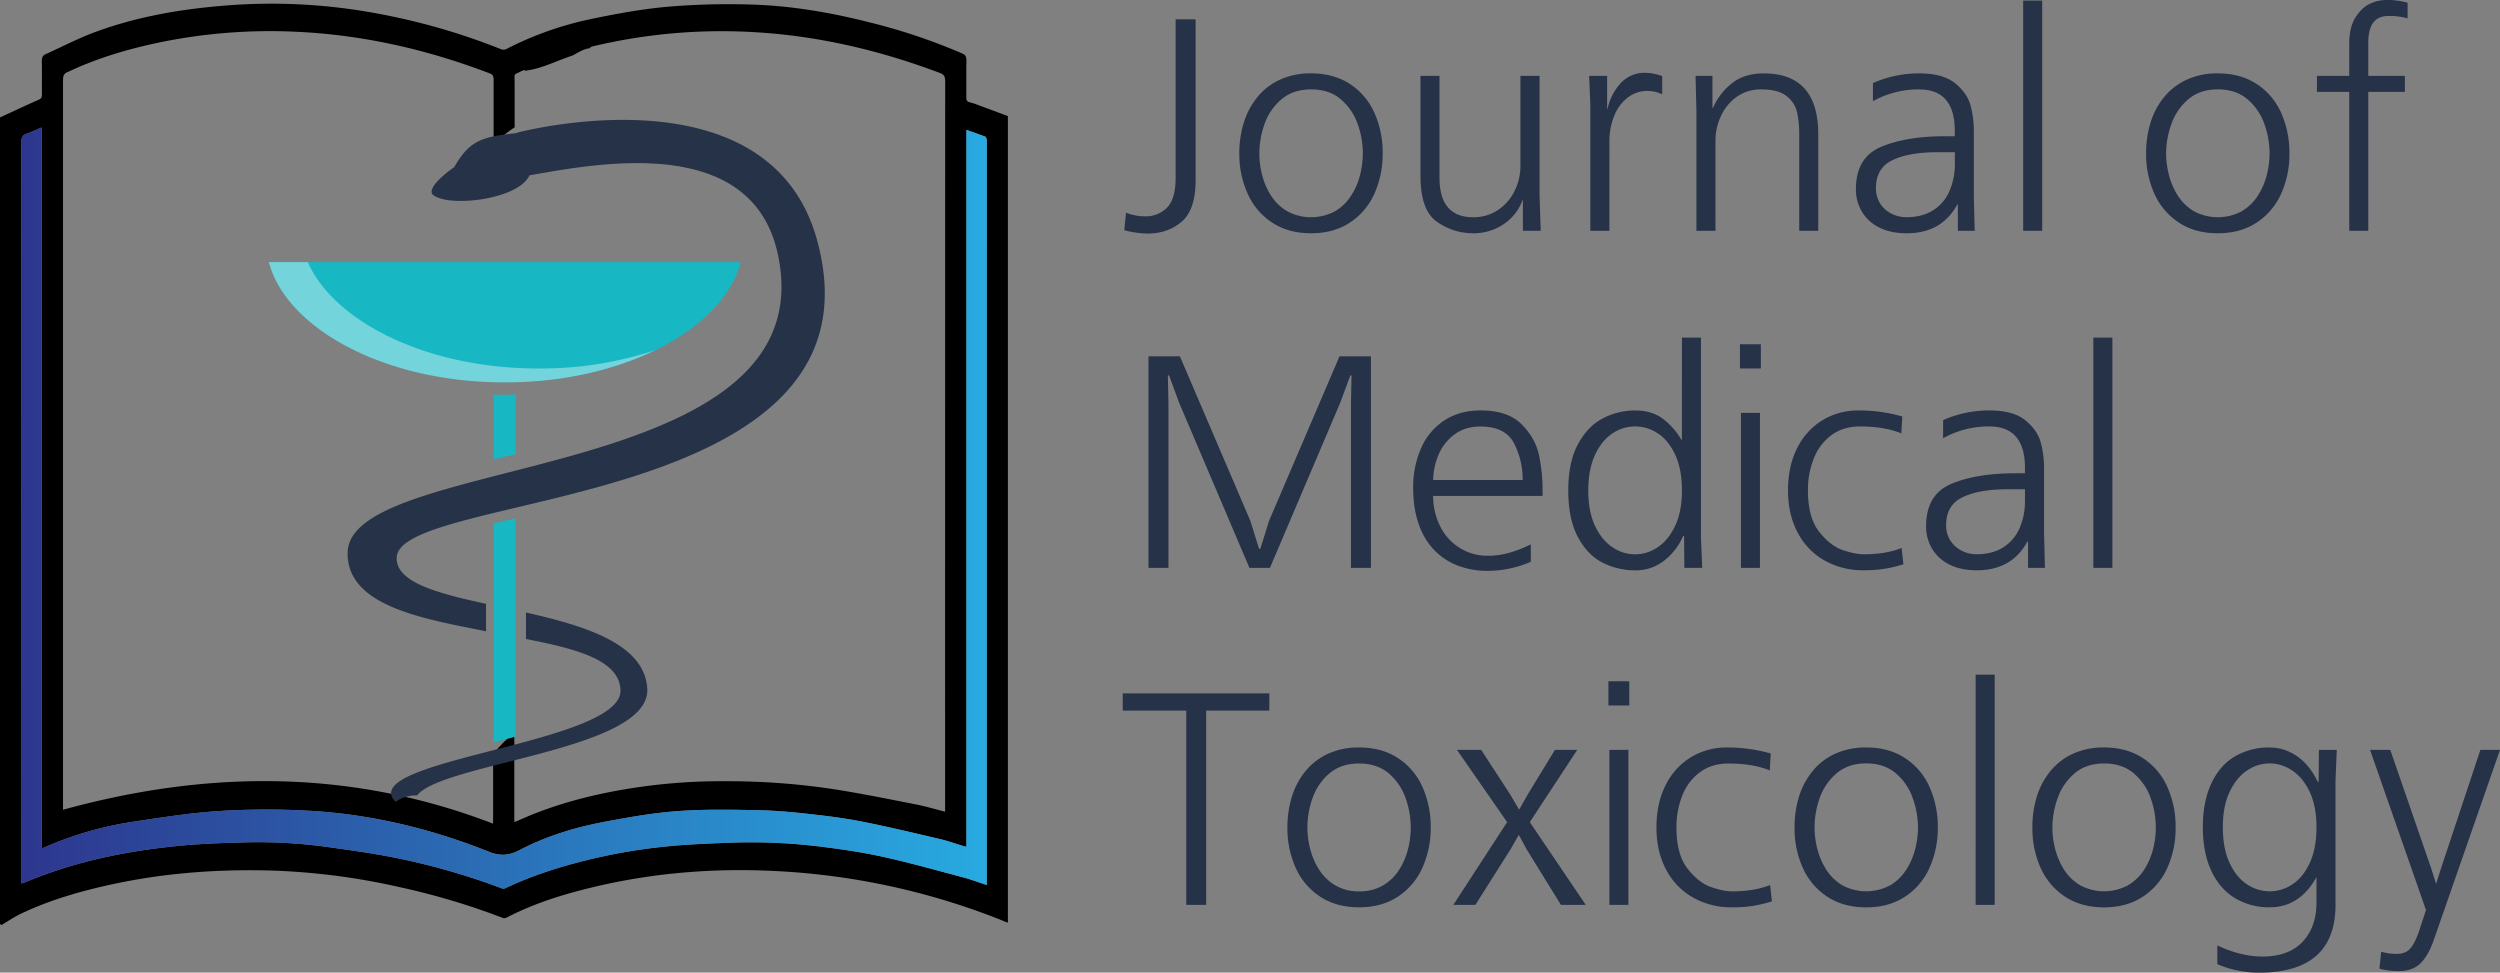
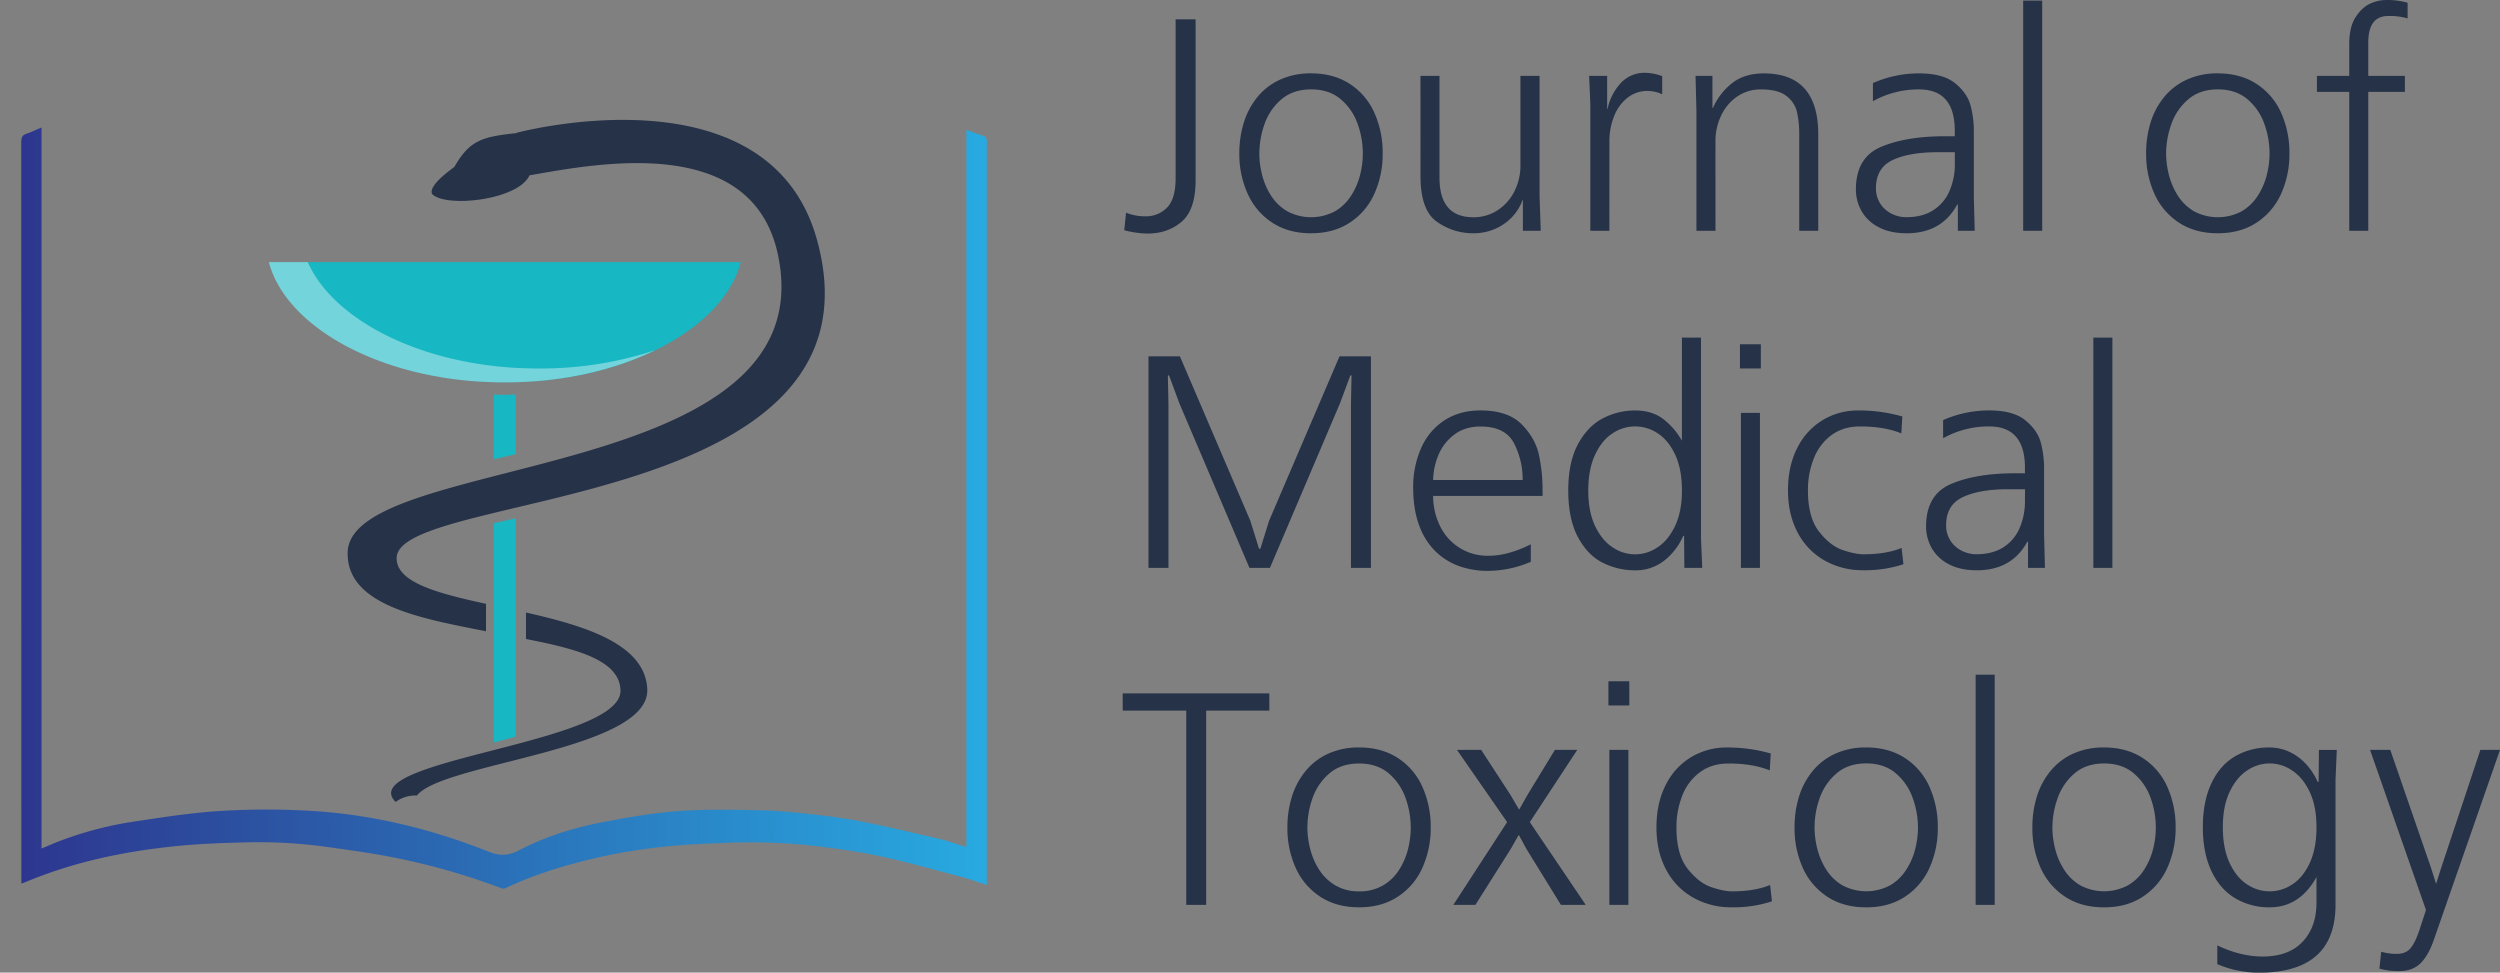
<svg xmlns="http://www.w3.org/2000/svg" width="365" height="142" fill="none">
  <rect width="100%" height="100%" fill="#808080" stroke="none" />
  <g clip-path="url(#clip0_11_90)">
    <path d="M171.642 2.82h2.918v23.471c0 2.892-.678 4.917-2.035 6.075-1.357 1.158-3.019 1.735-4.988 1.732a13.8 13.8 0 01-3.393-.484l.259-2.562c.9.361 1.862.54 2.832.528a4.26 4.26 0 003.146-1.266c.841-.845 1.261-2.29 1.261-4.336V2.82zm9.299 19.582a14.96 14.96 0 01.669-4.54 10.97 10.97 0 012.008-3.736 9.11 9.11 0 013.321-2.519 10.685 10.685 0 014.471-.896c2.207 0 4.101.52 5.683 1.557a9.7 9.7 0 013.577 4.223 14.202 14.202 0 011.2 5.913 14.012 14.012 0 01-1.213 5.884 9.804 9.804 0 01-3.578 4.212c-1.574 1.038-3.464 1.557-5.671 1.557-2.207 0-4.096-.52-5.669-1.557a9.795 9.795 0 01-3.577-4.212 14.01 14.01 0 01-1.221-5.886zm2.92 0c.006 1.068.145 2.132.414 3.166a10.28 10.28 0 001.315 3.022 7.03 7.03 0 002.361 2.263 7.42 7.42 0 006.944 0 6.94 6.94 0 002.36-2.273 10.16 10.16 0 001.314-3.027c.264-1.031.4-2.091.405-3.156a12.77 12.77 0 00-.756-4.297 8.293 8.293 0 00-2.449-3.591c-1.133-.973-2.579-1.459-4.337-1.459-1.758 0-3.211.488-4.357 1.463a8.29 8.29 0 00-2.451 3.592 12.768 12.768 0 00-.754 4.297h-.009zm23.527-11.329h2.778v14.863c0 3.855 1.645 5.782 4.935 5.782a6.34 6.34 0 003.582-1.045 6.985 6.985 0 002.44-2.783 8.274 8.274 0 00.861-3.723V11.073h2.791v17.47l.173 5.157h-2.605v-4.5h-.044a7.263 7.263 0 01-2.847 3.584 7.806 7.806 0 01-4.346 1.273 9.043 9.043 0 01-5.317-1.682c-1.599-1.12-2.398-3.338-2.396-6.656l-.005-14.646zm27.58 22.627h-2.78V15.218l-.173-4.145h2.628v4.846h.053a8.002 8.002 0 011.897-3.743 4.684 4.684 0 013.621-1.546 7.518 7.518 0 012.467.484v2.65a5.12 5.12 0 00-2.208-.484 4.59 4.59 0 00-2.809.955 6.24 6.24 0 00-1.971 2.643 9.731 9.731 0 00-.717 3.818l-.008 13.004zm15.491 0h-2.779V16.274l-.13-5.201h2.467v4.673h.085a9.234 9.234 0 012.728-3.559c1.213-.98 2.775-1.471 4.685-1.471 5.301 0 7.951 2.97 7.95 8.909V33.7h-2.778V19.765a15.314 15.314 0 00-.324-3.41 4.126 4.126 0 00-1.547-2.343c-.814-.64-2.044-.959-3.688-.957a5.993 5.993 0 00-3.545 1.07 6.92 6.92 0 00-2.324 2.813 8.44 8.44 0 00-.802 3.57l.002 13.192zm22.99-18.924v-2.648a16.565 16.565 0 016.743-1.412c2.329 0 4.082.48 5.257 1.439 1.176.959 1.926 2.04 2.252 3.24a14.59 14.59 0 01.478 3.744v9.618l.129 4.943h-2.46v-3.833h-.096c-1.516 2.793-3.973 4.19-7.37 4.19-1.651 0-3.039-.308-4.162-.922a5.998 5.998 0 01-2.466-2.374 6.378 6.378 0 01-.793-3.103c0-3.109 1.223-5.18 3.669-6.213 2.446-1.034 5.551-1.552 9.314-1.553h1.455v-.795c0-4.03-1.739-6.044-5.216-6.042a13.587 13.587 0 00-6.734 1.721zm11.959 7.446h-2.522c-2.745 0-4.931.382-6.556 1.145-1.626.764-2.439 2.13-2.44 4.1a4.071 4.071 0 00.619 2.245 4.139 4.139 0 001.639 1.48c.678.346 1.43.523 2.191.517 1.537 0 2.836-.335 3.894-1.005a6.194 6.194 0 002.382-2.79 9.91 9.91 0 00.793-4.056v-1.636zM295.384.085h2.777v33.614h-2.777V.085zm17.951 22.317a14.98 14.98 0 01.658-4.54 10.954 10.954 0 012.008-3.736 9.11 9.11 0 013.323-2.519 10.685 10.685 0 014.471-.896c2.207 0 4.101.52 5.683 1.557a9.7 9.7 0 013.577 4.223 14.202 14.202 0 011.2 5.913 14.005 14.005 0 01-1.211 5.887 9.801 9.801 0 01-3.582 4.209c-1.575 1.038-3.466 1.557-5.671 1.557s-4.096-.52-5.671-1.557a9.804 9.804 0 01-3.578-4.212 14.019 14.019 0 01-1.207-5.886zm2.918 0a12.82 12.82 0 00.416 3.166 10.28 10.28 0 001.315 3.022 7.028 7.028 0 002.348 2.263 7.42 7.42 0 006.944 0 6.928 6.928 0 002.359-2.273c.6-.931 1.044-1.953 1.315-3.027.264-1.031.4-2.091.405-3.156a12.77 12.77 0 00-.756-4.297 8.302 8.302 0 00-2.449-3.591c-1.133-.973-2.579-1.459-4.337-1.459-1.758 0-3.203.486-4.335 1.459a8.284 8.284 0 00-2.452 3.591 12.802 12.802 0 00-.773 4.302zM342.989 33.7V13.41h-4.718v-2.337h4.718V6.44c0-1.68.316-3.002.949-3.964.632-.962 1.354-1.62 2.166-1.971a5.77 5.77 0 012.23-.506 10.986 10.986 0 013.176.399v2.293a9.142 9.142 0 00-2.832-.355c-1.939 0-2.909 1.293-2.909 3.878v4.858h5.345v2.336h-5.345V33.7h-2.78zM183.826 80.128h.182l1.282-4.104 10.278-23.996h4.589v30.88h-2.918V58.996l.086-4.19h-.173l-1.507 4.06-10.235 24.04h-2.994l-10.237-24.04-1.498-4.06h-.173l.087 4.19v23.91h-2.918V52.028h4.59l10.278 23.996 1.281 4.104zm41.391-7.722h-15.978a9.834 9.834 0 00.955 4.286 7.669 7.669 0 007.17 4.448c1.852 0 3.896-.556 6.134-1.669v2.551a16.025 16.025 0 01-6.314 1.325 12.34 12.34 0 01-4.127-.687 9.515 9.515 0 01-3.467-2.155 10.026 10.026 0 01-2.388-3.791c-.584-1.55-.876-3.382-.876-5.493a13.94 13.94 0 011.169-5.82 9.221 9.221 0 013.394-4.03c1.482-.967 3.24-1.45 5.275-1.448 2.663 0 4.665.678 6.004 2.035 1.339 1.356 2.182 2.858 2.528 4.507.346 1.663.519 3.357.517 5.056l.004.885zm-15.978-2.326h13.069a11.458 11.458 0 00-1.27-5.376c-.849-1.62-2.472-2.432-4.87-2.433-1.531 0-2.818.398-3.862 1.195a7.088 7.088 0 00-2.307 3 9.84 9.84 0 00-.76 3.614zm36.324-20.787h2.78v29.24l.182 4.38h-2.607l-.041-4.675h-.13a9.185 9.185 0 01-2.801 3.635 6.704 6.704 0 01-4.213 1.395 10.403 10.403 0 01-4.703-1.095c-1.476-.73-2.689-1.97-3.636-3.723-.948-1.752-1.424-4.03-1.429-6.837 0-2.774.478-5.037 1.433-6.789.955-1.752 2.169-3.005 3.643-3.758a10.097 10.097 0 014.686-1.137c1.708 0 3.114.447 4.217 1.34a10.461 10.461 0 012.613 3.067l.006-15.043zm0 22.316c0-2.076-.33-3.82-.992-5.23-.661-1.41-1.512-2.45-2.552-3.119a5.891 5.891 0 00-6.572 0c-1.042.67-1.895 1.709-2.558 3.12-.663 1.41-.998 3.154-1.003 5.233 0 2.06.333 3.79 1.001 5.19.667 1.4 1.523 2.439 2.569 3.115a5.774 5.774 0 006.53 0c1.044-.676 1.901-1.714 2.57-3.115.669-1.4 1.005-3.13 1.007-5.19v-.004zm8.471-21.349h3.05v3.535h-3.05v-3.534zm.141 10.018h2.779v22.63h-2.779v-22.63zm23.561.528l-.14 2.466c-1.644-.675-3.659-1.012-6.044-1.012-1.606 0-2.983.416-4.131 1.248a7.643 7.643 0 00-2.585 3.377 12.399 12.399 0 00-.876 4.724c0 2.628.542 4.631 1.625 6.01 1.084 1.377 2.237 2.275 3.459 2.693 1.221.407 2.23.612 3.027.613 2.206 0 4.059-.309 5.56-.926l.27 2.38a17.936 17.936 0 01-5.873.876 11.248 11.248 0 01-5.656-1.432 9.937 9.937 0 01-3.917-4.078c-.938-1.768-1.407-3.812-1.407-6.132 0-2.413.462-4.505 1.385-6.274a9.807 9.807 0 013.724-4.034 9.95 9.95 0 015.132-1.378c2.18-.017 4.351.28 6.447.879zm5.959 3.177v-2.65a16.593 16.593 0 016.742-1.41c2.329 0 4.082.479 5.258 1.437 1.175.957 1.928 2.04 2.258 3.245a14.64 14.64 0 01.48 3.743v9.616l.129 4.945h-2.469v-3.837h-.096c-1.516 2.793-3.972 4.19-7.369 4.19-1.652 0-3.039-.307-4.162-.92a6 6 0 01-2.467-2.376 6.38 6.38 0 01-.791-3.101c0-3.11 1.223-5.182 3.667-6.215 2.445-1.034 5.55-1.55 9.315-1.55h1.454v-.798c0-4.027-1.738-6.04-5.216-6.042a13.564 13.564 0 00-6.733 1.723zm11.958 7.446h-2.521c-2.746 0-4.931.383-6.557 1.148-1.625.765-2.439 2.13-2.44 4.097a4.08 4.08 0 00.62 2.247 4.166 4.166 0 001.638 1.48c.679.345 1.43.522 2.191.517 1.535 0 2.832-.335 3.893-1.007a6.197 6.197 0 002.374-2.783 9.884 9.884 0 00.793-4.054l.009-1.645zm9.976-22.136h2.78v33.614h-2.78V49.293zm-141.713 51.94h21.407v2.51H176.1v28.369h-2.907v-28.369h-9.277v-2.51zm24.046 19.581a15.02 15.02 0 01.668-4.54 10.981 10.981 0 012.011-3.736 9.108 9.108 0 013.312-2.516 10.708 10.708 0 014.471-.894c2.204 0 4.098.519 5.683 1.557a9.697 9.697 0 013.577 4.222 14.237 14.237 0 011.2 5.913 14.014 14.014 0 01-1.218 5.881 9.798 9.798 0 01-3.577 4.211c-1.577 1.038-3.468 1.556-5.671 1.555-2.204-.002-4.095-.52-5.674-1.555a9.82 9.82 0 01-3.575-4.211 14.022 14.022 0 01-1.207-5.887zm2.92 0c.005 1.069.145 2.133.416 3.167a10.286 10.286 0 001.315 3.022 7.02 7.02 0 002.348 2.26 6.662 6.662 0 003.47.876 6.72 6.72 0 003.474-.861 6.924 6.924 0 002.359-2.273 10.147 10.147 0 001.304-3.027c.263-1.031.398-2.091.403-3.155a12.826 12.826 0 00-.76-4.315 8.307 8.307 0 00-2.452-3.591c-1.13-.964-2.575-1.446-4.335-1.446-1.759 0-3.206.485-4.339 1.454a8.328 8.328 0 00-2.449 3.583 12.823 12.823 0 00-.754 4.306zm21.838-11.331h3.533l4.276 6.57 1.24 2.122h.044l1.227-2.164 3.976-6.528h3.264l-6.927 10.545 8.167 12.084h-3.622l-5.038-8.164-1.095-2.024h-.044l-1.152 2.024-5.161 8.164h-3.22l7.853-12.084-7.321-10.545zm22.11-10.015h3.047V103h-3.047v-3.532zm.14 10.015h2.777v22.629h-2.777v-22.629zm23.557.528l-.14 2.468c-1.644-.672-3.655-1.008-6.033-1.008-1.606 0-2.983.417-4.131 1.251a7.61 7.61 0 00-2.585 3.377 12.381 12.381 0 00-.876 4.721c0 2.628.542 4.632 1.627 6.01 1.085 1.378 2.237 2.276 3.457 2.694 1.222.408 2.231.613 3.027.613 2.207 0 4.06-.309 5.56-.927l.269 2.381a17.932 17.932 0 01-5.87.876 11.255 11.255 0 01-5.656-1.432 9.93 9.93 0 01-3.928-4.083c-.938-1.765-1.406-3.809-1.406-6.132 0-2.41.461-4.501 1.384-6.274a9.778 9.778 0 013.724-4.032 9.936 9.936 0 015.132-1.379c2.179-.017 4.35.278 6.445.876zm3.481 10.803c-.016-1.538.206-3.07.657-4.54a10.959 10.959 0 012.009-3.736 9.108 9.108 0 013.312-2.516 10.708 10.708 0 014.471-.894c2.207 0 4.101.519 5.682 1.557a9.686 9.686 0 013.578 4.222 14.205 14.205 0 011.2 5.913 14.02 14.02 0 01-1.211 5.887 9.804 9.804 0 01-3.578 4.212c-1.575 1.038-3.466 1.556-5.671 1.554-2.205-.001-4.096-.519-5.671-1.554a9.804 9.804 0 01-3.578-4.212 14.011 14.011 0 01-1.2-5.893zm2.92 0c.005 1.069.145 2.132.414 3.167a10.284 10.284 0 001.314 3.022 7.035 7.035 0 002.347 2.26 7.41 7.41 0 006.944 0 6.951 6.951 0 002.359-2.273 10.16 10.16 0 001.314-3.027c.264-1.031.4-2.091.405-3.156a12.766 12.766 0 00-.771-4.299 8.292 8.292 0 00-2.449-3.591c-1.131-.974-2.577-1.461-4.337-1.461-1.76 0-3.207.49-4.342 1.469a8.293 8.293 0 00-2.451 3.592 12.789 12.789 0 00-.747 4.297zm23.516-22.316h2.78v33.614h-2.78V98.498zm8.285 22.316a14.987 14.987 0 01.657-4.54 10.964 10.964 0 012.011-3.736 9.1 9.1 0 013.312-2.516 10.708 10.708 0 014.471-.894c2.203 0 4.098.519 5.682 1.557a9.69 9.69 0 013.577 4.222 14.222 14.222 0 011.201 5.913 14.005 14.005 0 01-1.212 5.887 9.795 9.795 0 01-3.577 4.212c-1.577 1.038-3.468 1.556-5.671 1.554-2.204-.001-4.095-.519-5.674-1.554a9.822 9.822 0 01-3.575-4.212 13.998 13.998 0 01-1.202-5.893zm2.92 0a12.68 12.68 0 00.416 3.167 10.258 10.258 0 001.314 3.022 7.029 7.029 0 002.348 2.26 7.416 7.416 0 006.945 0 6.94 6.94 0 002.361-2.267c.6-.93 1.044-1.953 1.314-3.026a12.93 12.93 0 00.403-3.156 12.795 12.795 0 00-.753-4.297 8.293 8.293 0 00-2.451-3.592c-1.131-.973-2.576-1.46-4.336-1.46-1.759 0-3.205.487-4.337 1.46a8.322 8.322 0 00-2.451 3.592 12.831 12.831 0 00-.773 4.297zm38.558 10.987v-3.749c-1.633 2.943-3.909 4.415-6.83 4.415a9.603 9.603 0 01-5.069-1.34c-1.477-.894-2.627-2.222-3.453-3.984-.825-1.762-1.238-3.886-1.239-6.371 0-2.482.409-4.604 1.229-6.366.819-1.762 1.962-3.081 3.43-3.957a9.723 9.723 0 015.102-1.314 6.795 6.795 0 012.821.608 7.68 7.68 0 012.425 1.752 9.617 9.617 0 011.766 2.672h.129l.044-4.675h2.607l-.182 4.362v18.225c0 6.618-3.724 9.928-11.172 9.93a15.58 15.58 0 01-6.086-1.24v-2.744c2.27 1.085 4.474 1.627 6.614 1.627 2.52 0 4.46-.712 5.818-2.137 1.358-1.425 2.04-3.33 2.046-5.714zm0-11.029c0-2.054-.334-3.781-1.003-5.181-.669-1.4-1.526-2.438-2.57-3.112a5.754 5.754 0 00-6.528 0c-1.044.674-1.9 1.712-2.569 3.112-.669 1.4-1.003 3.127-1.001 5.181 0 2.081.332 3.827.996 5.239.665 1.412 1.518 2.451 2.559 3.118a5.887 5.887 0 006.572 0c1.041-.667 1.892-1.706 2.552-3.118.66-1.412.991-3.158.992-5.239zm9.189 20.645l.259-2.466a7.908 7.908 0 002.293.314c.877 0 1.545-.282 2.005-.846.46-.563.883-1.43 1.27-2.601l.971-2.953-8.167-23.382h2.953l5.956 17.244.712 2.251h.044l.699-2.207 5.744-17.288H365l-9.665 27.745c-.53 1.532-1.181 2.672-1.954 3.421-.772.749-1.784 1.124-3.034 1.125-.996.029-1.99-.092-2.951-.357z" fill="#263248" />
-     <path d="M142.885 15.365a9.808 9.808 0 00-1.337-.438c-.396-.083-.475-.342-.471-.812.018-1.752-.013-3.49.02-5.23 0-.596-.12-.863-.567-1.058a85.96 85.96 0 00-13.602-4.568C121.139 1.79 115.279.799 109.371.657a104.08 104.08 0 00-12.11.348c-3.734.342-7.46 1.04-11.171 1.816a48.708 48.708 0 00-12.154 4.334.983.983 0 01-.767.037 95.055 95.055 0 00-18.186-5.236A83.798 83.798 0 0032.795.82c-6.34.513-12.618 1.566-18.742 3.8-2.518.918-4.953 2.19-7.427 3.307-.403.182-.532.5-.52 1.06.034 1.592 0 3.186.019 4.78 0 .45-.105.63-.438.776-1.902.84-3.788 1.728-5.687 2.6V134.37c-.013.173-.01.347.01.519.016.07.143.103.22.153.95-.556 1.875-1.191 2.848-1.651 4.162-1.971 8.477-3.219 12.84-4.185 8.056-1.783 16.176-2.363 24.332-2.085a98.333 98.333 0 0117.763 2.328 103.325 103.325 0 0115.378 4.562.699.699 0 00.539-.024c4.072-2.116 8.313-3.419 12.609-4.45 8.854-2.125 17.794-2.825 26.777-2.361a102.795 102.795 0 0132.76 7.111c.311.122.618.258.929.385a.503.503 0 00.145 0V16.952a665.563 665.563 0 00-4.265-1.587zM9.825 10.547c4.133-1.96 8.392-3.25 12.723-4.196a79.868 79.868 0 0120.67-1.715c9.638.438 19.058 2.547 28.309 6.089.383.146.543.35.543.92v9.52c.017 0 .035.015.052.026a13.2 13.2 0 013.015-2.593v-6.406c0-1.634-.22-1.172.975-1.798.169-.076.342-.142.519-.2v.156a1.32 1.32 0 01.232-.053c2.324-.304 4.493-1.471 6.73-2.19.803-.438 1.579-.941 2.468-1.057a.929.929 0 01.543-.296 80.918 80.918 0 0123.514-2.059c9.244.526 18.287 2.628 27.163 5.98.57.218.719.52.719 1.27-.015 35.185-.019 70.372-.014 105.558v1.005c-1.485-.375-2.885-.793-4.3-1.071-3.803-.749-7.605-1.511-11.421-2.129a103.137 103.137 0 00-16.285-1.25 84.932 84.932 0 00-17.63 1.717c-4.37.911-8.677 2.19-12.858 4.099a4.08 4.08 0 01-.404.132V106.94c-1.095.876-2.107 2.024-3.093 3.097v9.553c0 .197-.013.394-.024.657-20.777-7.989-41.693-7.819-62.77-2.022V11.69c0-.665.157-.933.624-1.152v.01zM144.07 128.115v1.095c-1.183-.385-2.3-.806-3.435-1.108-3.796-1.012-7.584-2.076-11.391-2.932-2.861-.644-5.753-1.095-8.642-1.461a82.835 82.835 0 00-13.884-.679c-2.966.118-5.934.219-8.894.502a82.417 82.417 0 00-12.499 2.139c-3.923.986-7.794 2.221-11.549 4.015a.736.736 0 01-.55 0 99.616 99.616 0 00-15.651-4.475c-3.266-.657-6.559-1.095-9.858-1.561a73.218 73.218 0 00-12.103-.657c-3.312.083-6.628.206-9.93.541-7.502.775-14.909 2.282-22.094 5.315-.125.053-.256.083-.458.147v-.876c0-35.773-.005-71.537-.015-107.293 0-.756.156-1.095.719-1.288.736-.239 1.448-.595 2.245-.933v105.28c1.05-.438 2.018-.862 3.001-1.224a51.856 51.856 0 0110.215-2.667c4.234-.64 8.477-1.314 12.73-1.584 4.23-.267 8.472-.289 12.704-.063 9.076.46 17.963 2.54 26.642 6.005 1.59.635 2.903.591 4.447-.219 3.963-2.072 8.125-3.327 12.346-4.128 3.61-.688 7.24-1.33 10.88-1.59 4.012-.287 8.042-.204 12.064-.114 2.695.061 5.391.353 8.079.657 2.381.269 4.762.602 7.122 1.082 3.678.744 7.342 1.62 11.007 2.481 1.069.25 2.121.633 3.181.955.182.055.366.101.609.166V18.961c.964.342 1.86.657 2.747.988.099.037.186.271.219.438.018.223.018.447 0 .67l-.004 107.058z" fill="#000" />
    <path d="M3.115 128.991v-.876c0-35.761-.005-71.522-.015-107.282 0-.755.153-1.095.718-1.287.734-.245 1.44-.602 2.245-.93v105.27c1.048-.438 2.016-.862 3-1.224a51.998 51.998 0 0110.214-2.667c4.234-.64 8.477-1.314 12.732-1.584 4.23-.267 8.472-.289 12.705-.063 9.075.46 17.963 2.54 26.642 6.005 1.59.635 2.902.591 4.447-.219 3.962-2.072 8.124-3.327 12.343-4.128 3.613-.688 7.242-1.33 10.881-1.59 4.011-.287 8.044-.204 12.066-.114 2.694.061 5.391.353 8.079.657 2.378.269 4.76.602 7.119 1.082 3.68.744 7.345 1.62 11.01 2.481 1.069.25 2.12.633 3.178.955.184.055.368.101.611.166V18.961c.964.342 1.86.657 2.747.988.099.037.184.271.219.438.023.222.026.447.011.67V129.21c-1.183-.385-2.3-.806-3.437-1.108-3.794-1.012-7.583-2.076-11.391-2.932-2.847-.644-5.75-1.095-8.639-1.461a82.835 82.835 0 00-13.884-.679c-2.966.118-5.937.219-8.896.502a82.42 82.42 0 00-12.5 2.139c-3.92.986-7.791 2.221-11.548 4.015a.73.73 0 01-.548 0 99.73 99.73 0 00-15.651-4.475c-3.269-.657-6.561-1.095-9.847-1.561a73.244 73.244 0 00-12.105-.657c-3.31.083-6.627.206-9.928.541-7.503.764-14.911 2.271-22.096 5.304-.151.064-.283.094-.482.153z" fill="url(#paint0_linear_11_90)" />
    <path d="M76.793 89.429v3.865c7.386 1.446 13.66 3.066 13.8 7.484.254 7.833-39.018 10.124-32.83 16.306a4.861 4.861 0 013.004-.941h.113c3.69-4.797 34.103-6.601 33.623-15.567-.343-6.517-8.937-9.165-17.71-11.147zm42.493-54.389c-7.026-25.544-43.86-15.652-43.86-15.652l-.013.046c-5.22.537-6.883 1.145-9.098 4.967 0 0-3.925 2.674-3.209 3.942 1.99 2.017 12.541.894 14.202-2.744 9.899-1.732 32.523-6.17 36.275 11.607 7.12 33.726-62.481 28.853-62.825 43.439-.186 7.831 10.953 9.675 20.2 11.521V88.16c-7.177-1.56-13.177-3.156-13.044-6.754.355-9.81 72.305-6.605 61.372-46.365z" fill="#263248" />
    <path d="M73.706 55.825c-17.57.035-31.932-7.901-34.45-17.555h68.899c-2.515 9.654-16.87 17.59-34.449 17.555z" fill="#17B7C3" />
    <path opacity=".4" d="M44.935 38.27h-5.68c2.52 9.654 16.88 17.59 34.451 17.555 8.373.018 15.992-1.789 21.974-4.712a53.025 53.025 0 01-17.02 2.684c-16.32.033-29.863-6.817-33.725-15.527z" fill="#fff" />
    <path d="M75.31 57.597c-.535 0-1.063.046-1.604.046-.545 0-1.069-.03-1.608-.044v9.452a849.93 849.93 0 013.212-.74v-8.714zm0 49.932V75.674c-1.07.236-2.143.475-3.212.72v32.011c.333-.085.658-.175.995-.267.716-.201 1.47-.39 2.217-.609z" fill="#17B7C3" />
  </g>
  <defs>
    <linearGradient id="paint0_linear_11_90" x1="3.1" y1="74.173" x2="144.061" y2="74.173" gradientUnits="userSpaceOnUse">
      <stop stop-color="#2D368E" />
      <stop offset="1" stop-color="#28AAE1" />
    </linearGradient>
    <clipPath id="clip0_11_90">
      <path fill="#fff" d="M0 0h365v142H0z" />
    </clipPath>
  </defs>
</svg>